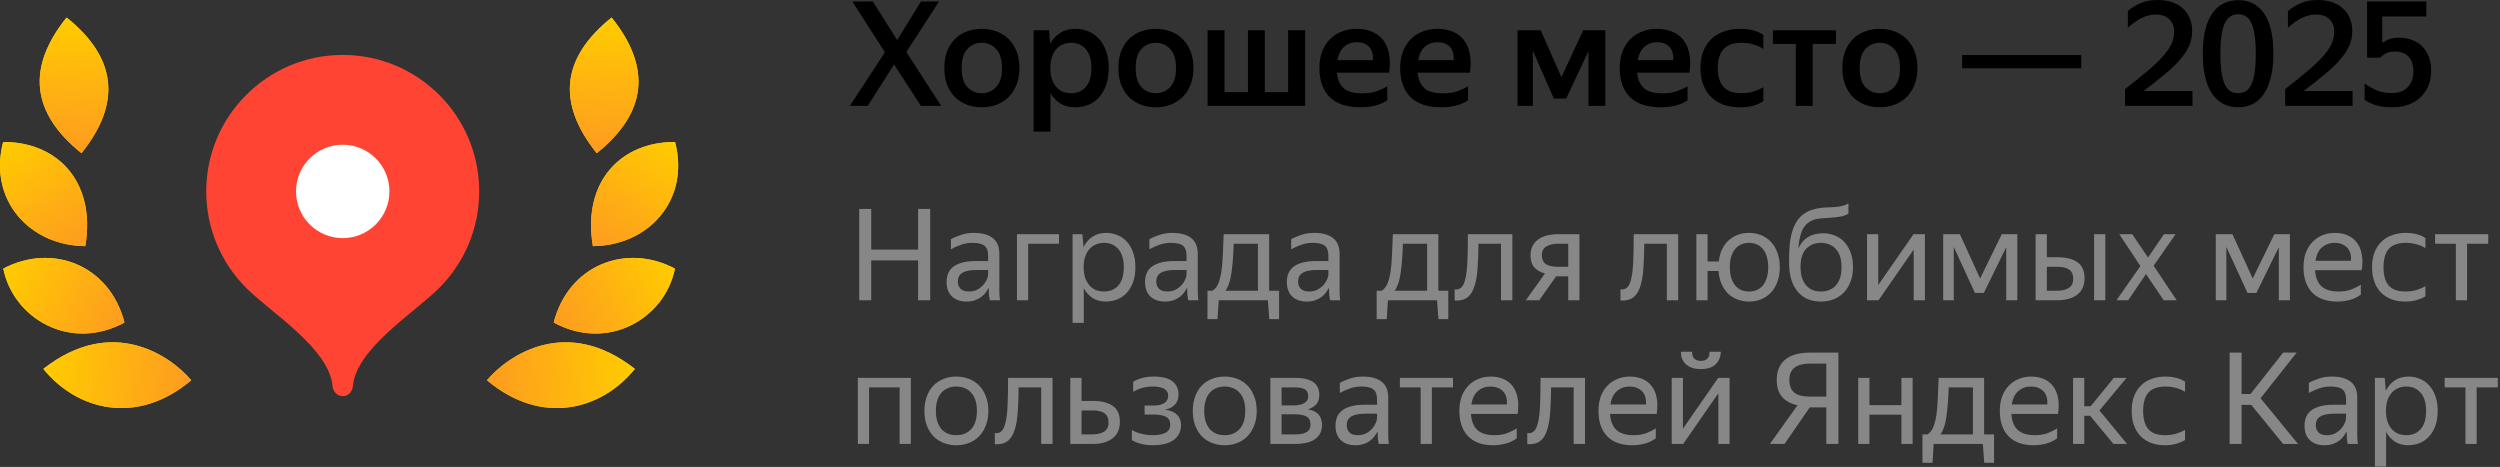
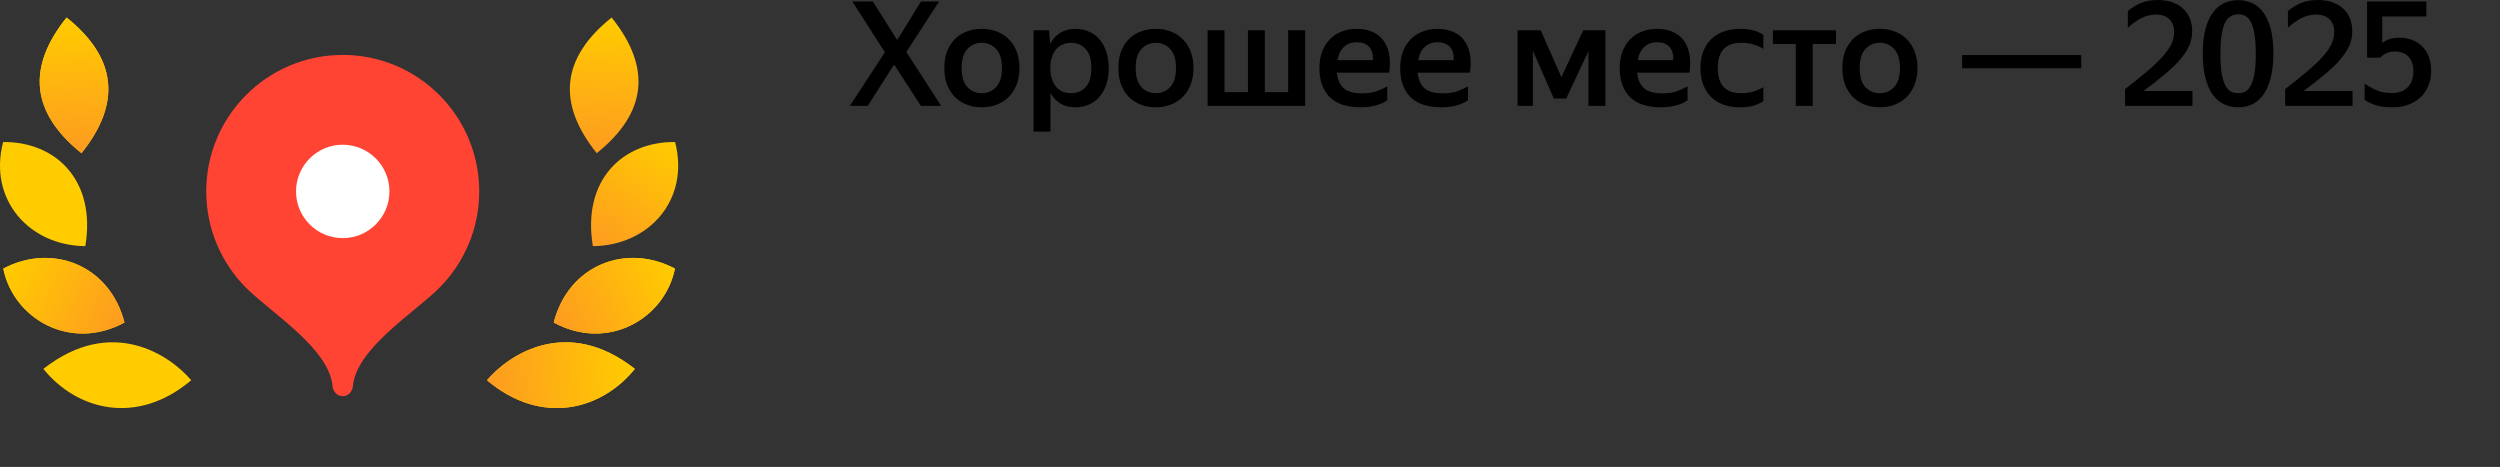
<svg xmlns="http://www.w3.org/2000/svg" width="348" height="65" viewBox="0 0 348 65" fill="none">
  <rect x="0" y="0" width="348" height="65" fill="#333333" stroke="none" />
  <path d="M26.617 52.932C23.753 49.524 15.61 43.838 6.034 51.35C10.663 57.062 19.008 59.349 26.617 52.932Z" fill="#FFCC00" />
-   <path d="M26.617 52.932C23.753 49.524 15.61 43.838 6.034 51.35C10.663 57.062 19.008 59.349 26.617 52.932Z" fill="url(#paint0_linear_132_146)" />
  <path d="M17.329 44.895C15.268 36.87 7.24 33.798 0.457 37.389C1.84 44.327 9.772 49 17.329 44.895Z" fill="#FFCC00" />
  <path d="M17.329 44.895C15.268 36.87 7.24 33.798 0.457 37.389C1.84 44.327 9.772 49 17.329 44.895Z" fill="url(#paint1_linear_132_146)" />
  <path d="M11.877 34.263C13.414 25.06 7.723 19.697 0.436 19.771C-1.67 27.834 4.127 34.209 11.877 34.263Z" fill="#FFCC00" />
-   <path d="M11.877 34.263C13.414 25.06 7.723 19.697 0.436 19.771C-1.67 27.834 4.127 34.209 11.877 34.263Z" fill="url(#paint2_linear_132_146)" />
  <path d="M11.339 21.325C16.945 14.34 16.256 8.044 9.271 2.438C3.664 9.422 4.354 15.718 11.339 21.325Z" fill="#FFCC00" />
  <path d="M11.339 21.325C16.945 14.34 16.256 8.044 9.271 2.438C3.664 9.422 4.354 15.718 11.339 21.325Z" fill="url(#paint3_linear_132_146)" />
  <path d="M67.788 52.932C70.653 49.524 78.796 43.838 88.372 51.35C83.743 57.062 75.398 59.349 67.788 52.932Z" fill="#FFCC00" />
  <path d="M67.788 52.932C70.653 49.524 78.796 43.838 88.372 51.35C83.743 57.062 75.398 59.349 67.788 52.932Z" fill="url(#paint4_linear_132_146)" />
  <path d="M77.077 44.895C79.138 36.87 87.166 33.798 93.949 37.389C92.566 44.327 84.634 49 77.077 44.895Z" fill="#FFCC00" />
  <path d="M77.077 44.895C79.138 36.87 87.166 33.798 93.949 37.389C92.566 44.327 84.634 49 77.077 44.895Z" fill="url(#paint5_linear_132_146)" />
-   <path d="M82.528 34.263C80.99 25.06 86.683 19.697 93.969 19.771C96.076 27.834 90.278 34.209 82.528 34.263Z" fill="#FFCC00" />
  <path d="M82.528 34.263C80.99 25.06 86.683 19.697 93.969 19.771C96.076 27.834 90.278 34.209 82.528 34.263Z" fill="url(#paint6_linear_132_146)" />
-   <path d="M83.067 21.325C77.46 14.34 78.15 8.044 85.135 2.438C90.74 9.422 90.052 15.718 83.067 21.325Z" fill="#FFCC00" />
  <path d="M83.067 21.325C77.46 14.34 78.15 8.044 85.135 2.438C90.74 9.422 90.052 15.718 83.067 21.325Z" fill="url(#paint7_linear_132_146)" />
  <path d="M47.708 7.646C37.218 7.646 28.708 16.155 28.708 26.645C28.708 31.885 30.838 36.635 34.268 40.075C37.708 43.515 45.808 48.495 46.288 53.725C46.358 54.505 46.928 55.145 47.708 55.145C48.488 55.145 49.058 54.505 49.128 53.725C49.608 48.495 57.698 43.525 61.138 40.085C64.578 36.635 66.708 31.885 66.708 26.645C66.708 16.155 58.198 7.646 47.708 7.646Z" fill="#FF4433" />
  <path d="M47.708 33.146C44.118 33.146 41.208 30.236 41.208 26.645C41.208 23.055 44.118 20.145 47.708 20.145C51.298 20.145 54.208 23.055 54.208 26.645C54.208 30.236 51.298 33.146 47.708 33.146Z" fill="white" />
  <path d="M124.458 8.978L120.79 14.734H118.297L123.182 7.276L118.642 0.203H121.499L124.884 5.573L128.208 0.203H130.721L126.161 7.235L131.005 14.734H128.187L124.458 8.978ZM136.659 14.937C135.916 14.937 135.227 14.815 134.592 14.572C133.957 14.329 133.403 13.977 132.93 13.518C132.471 13.045 132.106 12.471 131.836 11.795C131.579 11.12 131.451 10.343 131.451 9.464C131.451 8.586 131.579 7.809 131.836 7.134C132.106 6.458 132.471 5.891 132.93 5.431C133.403 4.958 133.957 4.607 134.592 4.378C135.227 4.134 135.916 4.013 136.659 4.013C137.403 4.013 138.092 4.134 138.727 4.378C139.362 4.607 139.916 4.958 140.388 5.431C140.861 5.891 141.233 6.458 141.503 7.134C141.773 7.809 141.908 8.586 141.908 9.464C141.908 10.343 141.773 11.12 141.503 11.795C141.233 12.471 140.861 13.045 140.388 13.518C139.916 13.977 139.362 14.329 138.727 14.572C138.092 14.815 137.403 14.937 136.659 14.937ZM136.659 12.971C137.47 12.971 138.139 12.687 138.666 12.119C139.206 11.552 139.476 10.667 139.476 9.464C139.476 8.275 139.206 7.397 138.666 6.83C138.139 6.249 137.47 5.958 136.659 5.958C135.862 5.958 135.193 6.249 134.653 6.83C134.126 7.397 133.863 8.275 133.863 9.464C133.863 10.667 134.126 11.552 134.653 12.119C135.193 12.687 135.862 12.971 136.659 12.971ZM149.672 14.937C148.875 14.937 148.186 14.761 147.605 14.41C147.037 14.045 146.578 13.558 146.226 12.95V18.321H143.875V4.215H146.024L146.186 6.08C146.537 5.445 147.003 4.945 147.584 4.58C148.165 4.202 148.875 4.013 149.712 4.013C150.334 4.013 150.922 4.128 151.475 4.357C152.043 4.574 152.536 4.911 152.955 5.371C153.374 5.817 153.705 6.384 153.948 7.073C154.205 7.749 154.333 8.546 154.333 9.464C154.333 10.397 154.205 11.207 153.948 11.896C153.705 12.572 153.367 13.139 152.935 13.599C152.516 14.045 152.023 14.383 151.455 14.612C150.888 14.828 150.293 14.937 149.672 14.937ZM149.104 12.971C149.942 12.971 150.618 12.687 151.131 12.119C151.658 11.539 151.921 10.653 151.921 9.464C151.921 8.289 151.658 7.411 151.131 6.83C150.618 6.249 149.949 5.958 149.125 5.958C148.706 5.958 148.321 6.033 147.969 6.181C147.618 6.316 147.307 6.533 147.037 6.83C146.78 7.127 146.578 7.499 146.429 7.944C146.28 8.377 146.206 8.883 146.206 9.464C146.206 10.059 146.28 10.579 146.429 11.025C146.578 11.457 146.78 11.822 147.037 12.119C147.294 12.403 147.598 12.619 147.949 12.768C148.314 12.903 148.699 12.971 149.104 12.971ZM160.884 14.937C160.141 14.937 159.452 14.815 158.817 14.572C158.182 14.329 157.628 13.977 157.155 13.518C156.696 13.045 156.331 12.471 156.061 11.795C155.804 11.12 155.676 10.343 155.676 9.464C155.676 8.586 155.804 7.809 156.061 7.134C156.331 6.458 156.696 5.891 157.155 5.431C157.628 4.958 158.182 4.607 158.817 4.378C159.452 4.134 160.141 4.013 160.884 4.013C161.628 4.013 162.317 4.134 162.952 4.378C163.587 4.607 164.141 4.958 164.613 5.431C165.086 5.891 165.458 6.458 165.728 7.134C165.998 7.809 166.133 8.586 166.133 9.464C166.133 10.343 165.998 11.12 165.728 11.795C165.458 12.471 165.086 13.045 164.613 13.518C164.141 13.977 163.587 14.329 162.952 14.572C162.317 14.815 161.628 14.937 160.884 14.937ZM160.884 12.971C161.695 12.971 162.364 12.687 162.891 12.119C163.431 11.552 163.701 10.667 163.701 9.464C163.701 8.275 163.431 7.397 162.891 6.83C162.364 6.249 161.695 5.958 160.884 5.958C160.087 5.958 159.418 6.249 158.878 6.83C158.351 7.397 158.088 8.275 158.088 9.464C158.088 10.667 158.351 11.552 158.878 12.119C159.418 12.687 160.087 12.971 160.884 12.971ZM181.679 14.734H168.1V4.215H170.451V12.829H173.714V4.215H176.065V12.829H179.308V4.215H181.679V14.734ZM193.106 13.964C192.957 14.058 192.775 14.166 192.558 14.288C192.342 14.396 192.085 14.497 191.788 14.592C191.491 14.687 191.146 14.768 190.755 14.835C190.363 14.903 189.917 14.937 189.417 14.937C187.485 14.937 186.039 14.457 185.08 13.498C184.134 12.538 183.661 11.194 183.661 9.464C183.661 8.613 183.79 7.85 184.046 7.174C184.303 6.499 184.661 5.931 185.121 5.472C185.58 4.999 186.127 4.641 186.762 4.398C187.397 4.141 188.093 4.013 188.85 4.013C189.633 4.013 190.336 4.141 190.957 4.398C191.592 4.654 192.113 5.04 192.518 5.553C192.923 6.066 193.2 6.702 193.349 7.458C193.511 8.215 193.518 9.1 193.369 10.113H186.093C186.188 11.072 186.505 11.795 187.046 12.282C187.586 12.755 188.431 12.991 189.579 12.991C190.417 12.991 191.113 12.89 191.667 12.687C192.234 12.471 192.714 12.248 193.106 12.018V13.964ZM188.85 5.877C188.161 5.877 187.58 6.087 187.107 6.506C186.634 6.924 186.323 7.546 186.174 8.37H191.119C191.146 7.519 190.957 6.891 190.552 6.485C190.147 6.08 189.579 5.877 188.85 5.877ZM204.347 13.964C204.199 14.058 204.016 14.166 203.8 14.288C203.584 14.396 203.327 14.497 203.03 14.592C202.733 14.687 202.388 14.768 201.996 14.835C201.604 14.903 201.159 14.937 200.659 14.937C198.727 14.937 197.281 14.457 196.322 13.498C195.376 12.538 194.903 11.194 194.903 9.464C194.903 8.613 195.031 7.85 195.288 7.174C195.545 6.499 195.903 5.931 196.362 5.472C196.822 4.999 197.369 4.641 198.004 4.398C198.639 4.141 199.335 4.013 200.091 4.013C200.875 4.013 201.577 4.141 202.199 4.398C202.834 4.654 203.354 5.04 203.76 5.553C204.165 6.066 204.442 6.702 204.59 7.458C204.753 8.215 204.759 9.1 204.611 10.113H197.335C197.43 11.072 197.747 11.795 198.288 12.282C198.828 12.755 199.672 12.991 200.821 12.991C201.659 12.991 202.354 12.89 202.908 12.687C203.476 12.471 203.955 12.248 204.347 12.018V13.964ZM200.091 5.877C199.402 5.877 198.821 6.087 198.348 6.506C197.875 6.924 197.565 7.546 197.416 8.37H202.361C202.388 7.519 202.199 6.891 201.794 6.485C201.388 6.08 200.821 5.877 200.091 5.877ZM221.116 7.114L218.015 13.72H216.293L213.374 7.053V14.734H211.246V4.215H214.469L217.347 10.741L220.387 4.215H223.467V14.734H221.116V7.114ZM234.906 13.964C234.757 14.058 234.575 14.166 234.358 14.288C234.142 14.396 233.885 14.497 233.588 14.592C233.291 14.687 232.946 14.768 232.555 14.835C232.163 14.903 231.717 14.937 231.217 14.937C229.285 14.937 227.839 14.457 226.88 13.498C225.934 12.538 225.461 11.194 225.461 9.464C225.461 8.613 225.59 7.85 225.846 7.174C226.103 6.499 226.461 5.931 226.921 5.472C227.38 4.999 227.927 4.641 228.562 4.398C229.197 4.141 229.893 4.013 230.65 4.013C231.433 4.013 232.136 4.141 232.757 4.398C233.392 4.654 233.913 5.04 234.318 5.553C234.723 6.066 235 6.702 235.149 7.458C235.311 8.215 235.318 9.1 235.169 10.113H227.893C227.988 11.072 228.305 11.795 228.846 12.282C229.386 12.755 230.231 12.991 231.379 12.991C232.217 12.991 232.913 12.89 233.467 12.687C234.034 12.471 234.514 12.248 234.906 12.018V13.964ZM230.65 5.877C229.961 5.877 229.38 6.087 228.907 6.506C228.434 6.924 228.123 7.546 227.974 8.37H232.919C232.946 7.519 232.757 6.891 232.352 6.485C231.947 6.08 231.379 5.877 230.65 5.877ZM242.195 14.937C241.344 14.937 240.581 14.815 239.905 14.572C239.23 14.315 238.655 13.957 238.182 13.498C237.71 13.025 237.345 12.45 237.088 11.775C236.831 11.099 236.703 10.329 236.703 9.464C236.703 8.613 236.831 7.85 237.088 7.174C237.345 6.499 237.71 5.931 238.182 5.472C238.655 4.999 239.236 4.641 239.925 4.398C240.614 4.141 241.385 4.013 242.236 4.013C242.965 4.013 243.6 4.094 244.141 4.256C244.695 4.418 245.134 4.621 245.458 4.864V6.81C245.039 6.539 244.58 6.33 244.08 6.181C243.594 6.033 243.026 5.958 242.378 5.958C240.202 5.958 239.115 7.127 239.115 9.464C239.115 11.802 240.182 12.971 242.317 12.971C243.006 12.971 243.594 12.896 244.08 12.748C244.58 12.586 245.039 12.383 245.458 12.14V14.085C245.107 14.315 244.668 14.518 244.141 14.693C243.614 14.855 242.965 14.937 242.195 14.937ZM252.325 6.12V14.734H249.974V6.12H246.792V4.215H255.568V6.12H252.325ZM261.664 14.937C260.92 14.937 260.231 14.815 259.596 14.572C258.961 14.329 258.407 13.977 257.935 13.518C257.475 13.045 257.11 12.471 256.84 11.795C256.583 11.12 256.455 10.343 256.455 9.464C256.455 8.586 256.583 7.809 256.84 7.134C257.11 6.458 257.475 5.891 257.935 5.431C258.407 4.958 258.961 4.607 259.596 4.378C260.231 4.134 260.92 4.013 261.664 4.013C262.407 4.013 263.096 4.134 263.731 4.378C264.366 4.607 264.92 4.958 265.393 5.431C265.866 5.891 266.237 6.458 266.507 7.134C266.778 7.809 266.913 8.586 266.913 9.464C266.913 10.343 266.778 11.12 266.507 11.795C266.237 12.471 265.866 13.045 265.393 13.518C264.92 13.977 264.366 14.329 263.731 14.572C263.096 14.815 262.407 14.937 261.664 14.937ZM261.664 12.971C262.474 12.971 263.143 12.687 263.67 12.119C264.21 11.552 264.481 10.667 264.481 9.464C264.481 8.275 264.21 7.397 263.67 6.83C263.143 6.249 262.474 5.958 261.664 5.958C260.866 5.958 260.198 6.249 259.657 6.83C259.13 7.397 258.867 8.275 258.867 9.464C258.867 10.667 259.13 11.552 259.657 12.119C260.198 12.687 260.866 12.971 261.664 12.971ZM273.13 7.661H289.708V9.505H273.13V7.661ZM305.192 14.734H295.808V12.403C297.024 11.457 298.065 10.62 298.93 9.89C299.794 9.161 300.497 8.492 301.037 7.884C301.591 7.262 301.997 6.681 302.253 6.141C302.51 5.587 302.638 5.013 302.638 4.418C302.638 3.688 302.415 3.107 301.97 2.675C301.537 2.243 300.916 2.027 300.105 2.027C299.375 2.027 298.68 2.202 298.018 2.554C297.369 2.891 296.761 3.33 296.194 3.871V1.54C296.734 1.081 297.335 0.709 297.997 0.426C298.659 0.142 299.45 0 300.368 0C301.098 0 301.76 0.101 302.355 0.304C302.949 0.507 303.449 0.797 303.854 1.175C304.273 1.54 304.591 1.993 304.807 2.533C305.037 3.06 305.151 3.655 305.151 4.317C305.151 5.046 305.01 5.735 304.726 6.384C304.442 7.019 304.016 7.661 303.449 8.309C302.895 8.958 302.192 9.633 301.341 10.336C300.504 11.039 299.517 11.815 298.382 12.667H305.192V14.734ZM311.572 14.937C310.856 14.937 310.194 14.795 309.586 14.511C308.978 14.227 308.451 13.781 308.005 13.173C307.573 12.565 307.235 11.788 306.992 10.843C306.749 9.897 306.627 8.769 306.627 7.458C306.627 6.147 306.749 5.026 306.992 4.094C307.235 3.148 307.573 2.378 308.005 1.783C308.451 1.175 308.978 0.73 309.586 0.446C310.194 0.162 310.856 0.02 311.572 0.02C312.288 0.02 312.943 0.162 313.538 0.446C314.132 0.73 314.646 1.169 315.078 1.763C315.51 2.358 315.848 3.121 316.091 4.053C316.335 4.986 316.456 6.107 316.456 7.418C316.456 8.728 316.335 9.856 316.091 10.802C315.848 11.748 315.51 12.531 315.078 13.153C314.646 13.761 314.132 14.214 313.538 14.511C312.943 14.795 312.288 14.937 311.572 14.937ZM311.552 12.971C311.957 12.971 312.308 12.883 312.606 12.707C312.916 12.518 313.173 12.207 313.376 11.775C313.578 11.342 313.734 10.782 313.842 10.093C313.95 9.39 314.004 8.519 314.004 7.478C314.004 6.452 313.95 5.594 313.842 4.904C313.747 4.202 313.599 3.635 313.396 3.202C313.193 2.77 312.937 2.459 312.626 2.27C312.329 2.081 311.977 1.986 311.572 1.986C311.167 1.986 310.809 2.081 310.498 2.27C310.187 2.459 309.924 2.77 309.707 3.202C309.505 3.635 309.349 4.202 309.241 4.904C309.133 5.594 309.079 6.452 309.079 7.478C309.079 8.519 309.133 9.39 309.241 10.093C309.349 10.782 309.505 11.342 309.707 11.775C309.91 12.207 310.167 12.518 310.478 12.707C310.788 12.883 311.146 12.971 311.552 12.971ZM327.477 14.734H318.094V12.403C319.31 11.457 320.35 10.62 321.215 9.89C322.08 9.161 322.782 8.492 323.323 7.884C323.877 7.262 324.282 6.681 324.539 6.141C324.795 5.587 324.924 5.013 324.924 4.418C324.924 3.688 324.701 3.107 324.255 2.675C323.823 2.243 323.201 2.027 322.39 2.027C321.661 2.027 320.965 2.202 320.303 2.554C319.654 2.891 319.046 3.33 318.479 3.871V1.54C319.019 1.081 319.621 0.709 320.283 0.426C320.945 0.142 321.735 0 322.654 0C323.383 0 324.046 0.101 324.64 0.304C325.235 0.507 325.734 0.797 326.14 1.175C326.559 1.54 326.876 1.993 327.092 2.533C327.322 3.06 327.437 3.655 327.437 4.317C327.437 5.046 327.295 5.735 327.011 6.384C326.727 7.019 326.302 7.661 325.734 8.309C325.18 8.958 324.478 9.633 323.627 10.336C322.789 11.039 321.803 11.815 320.668 12.667H327.477V14.734ZM338.417 9.87C338.417 10.627 338.289 11.316 338.032 11.937C337.776 12.559 337.411 13.092 336.938 13.538C336.465 13.984 335.898 14.329 335.236 14.572C334.587 14.815 333.857 14.937 333.047 14.937C332.142 14.937 331.371 14.842 330.736 14.653C330.115 14.45 329.588 14.2 329.156 13.903V11.633C329.615 11.957 330.149 12.261 330.757 12.545C331.365 12.815 332.094 12.95 332.945 12.95C333.918 12.95 334.661 12.673 335.175 12.119C335.688 11.552 335.945 10.829 335.945 9.951C335.945 9.046 335.715 8.357 335.256 7.884C334.81 7.411 334.182 7.174 333.371 7.174C332.844 7.174 332.412 7.269 332.074 7.458C331.75 7.634 331.5 7.823 331.324 8.026H329.5V0.203H337.749V2.29H331.608V5.979C331.851 5.79 332.155 5.621 332.52 5.472C332.898 5.323 333.371 5.249 333.938 5.249C334.601 5.249 335.202 5.35 335.742 5.553C336.296 5.756 336.769 6.053 337.161 6.445C337.566 6.837 337.877 7.323 338.093 7.904C338.309 8.471 338.417 9.127 338.417 9.87Z" fill="black" />
-   <path d="M127.8 36.251H121.274V41.8H119.607V29.086H121.274V34.742H127.8V29.086H129.485V41.8H127.8V36.251ZM137.618 40.044C137.512 40.258 137.376 40.483 137.21 40.718C137.045 40.944 136.838 41.151 136.59 41.34C136.341 41.529 136.046 41.682 135.703 41.8C135.372 41.919 134.982 41.977 134.532 41.977C133.705 41.977 133.037 41.748 132.529 41.286C132.02 40.813 131.766 40.139 131.766 39.264C131.766 38.26 132.115 37.52 132.812 37.048C133.522 36.575 134.527 36.339 135.827 36.339H137.547V35.577C137.547 34.938 137.382 34.483 137.051 34.211C136.72 33.938 136.152 33.803 135.348 33.803C134.781 33.803 134.243 33.898 133.734 34.087C133.226 34.264 132.771 34.471 132.369 34.708V33.306C132.7 33.105 133.143 32.91 133.699 32.721C134.266 32.52 134.887 32.419 135.561 32.419C136.72 32.419 137.6 32.663 138.203 33.147C138.806 33.62 139.108 34.358 139.108 35.364V40.31C139.108 40.417 139.108 40.541 139.108 40.684C139.119 40.813 139.125 40.95 139.125 41.092C139.137 41.233 139.149 41.37 139.161 41.499C139.173 41.617 139.184 41.718 139.196 41.8H137.778C137.742 41.636 137.707 41.404 137.671 41.108C137.648 40.801 137.636 40.535 137.636 40.31L137.618 40.044ZM134.869 40.577C135.354 40.577 135.768 40.477 136.111 40.276C136.454 40.075 136.731 39.844 136.944 39.584C137.157 39.312 137.311 39.051 137.405 38.803C137.5 38.544 137.547 38.361 137.547 38.254V37.581H135.987C135.053 37.581 134.373 37.717 133.947 37.987C133.533 38.248 133.327 38.645 133.327 39.176C133.327 39.59 133.451 39.926 133.699 40.187C133.947 40.447 134.337 40.577 134.869 40.577ZM141.561 32.596H147.413V33.926H143.122V41.8H141.561V32.596ZM153.931 41.977C153.221 41.977 152.607 41.812 152.087 41.481C151.578 41.151 151.17 40.696 150.863 40.115V44.94H149.302V32.596H150.668L150.827 34.389C151.135 33.785 151.549 33.306 152.069 32.952C152.589 32.596 153.233 32.419 154.002 32.419C154.534 32.419 155.042 32.52 155.527 32.721C156.023 32.91 156.455 33.206 156.821 33.608C157.2 33.998 157.495 34.495 157.708 35.097C157.933 35.688 158.045 36.386 158.045 37.19C158.045 38.005 157.933 38.715 157.708 39.318C157.483 39.91 157.182 40.406 156.804 40.807C156.425 41.197 155.988 41.493 155.491 41.694C154.995 41.883 154.475 41.977 153.931 41.977ZM153.7 40.577C154.516 40.577 155.172 40.3 155.669 39.743C156.177 39.176 156.431 38.325 156.431 37.19C156.431 36.078 156.177 35.239 155.669 34.672C155.172 34.093 154.516 33.803 153.7 33.803C153.298 33.803 152.92 33.873 152.565 34.016C152.222 34.157 151.921 34.37 151.661 34.654C151.413 34.925 151.212 35.275 151.058 35.7C150.916 36.126 150.845 36.623 150.845 37.19C150.845 37.758 150.916 38.254 151.058 38.679C151.212 39.105 151.413 39.459 151.661 39.743C151.921 40.028 152.222 40.24 152.565 40.382C152.92 40.511 153.298 40.577 153.7 40.577ZM165.24 40.044C165.133 40.258 164.997 40.483 164.832 40.718C164.666 40.944 164.46 41.151 164.211 41.34C163.963 41.529 163.667 41.682 163.325 41.8C162.994 41.919 162.603 41.977 162.154 41.977C161.327 41.977 160.659 41.748 160.15 41.286C159.642 40.813 159.388 40.139 159.388 39.264C159.388 38.26 159.737 37.52 160.434 37.048C161.143 36.575 162.148 36.339 163.449 36.339H165.169V35.577C165.169 34.938 165.003 34.483 164.672 34.211C164.341 33.938 163.774 33.803 162.97 33.803C162.402 33.803 161.865 33.898 161.356 34.087C160.848 34.264 160.393 34.471 159.991 34.708V33.306C160.322 33.105 160.765 32.91 161.321 32.721C161.888 32.52 162.509 32.419 163.183 32.419C164.341 32.419 165.222 32.663 165.825 33.147C166.428 33.62 166.729 34.358 166.729 35.364V40.31C166.729 40.417 166.729 40.541 166.729 40.684C166.741 40.813 166.747 40.95 166.747 41.092C166.759 41.233 166.771 41.37 166.783 41.499C166.794 41.617 166.806 41.718 166.818 41.8H165.399C165.364 41.636 165.328 41.404 165.293 41.108C165.269 40.801 165.258 40.535 165.258 40.31L165.24 40.044ZM162.491 40.577C162.976 40.577 163.39 40.477 163.732 40.276C164.075 40.075 164.353 39.844 164.566 39.584C164.779 39.312 164.932 39.051 165.027 38.803C165.122 38.544 165.169 38.361 165.169 38.254V37.581H163.608C162.674 37.581 161.995 37.717 161.569 37.987C161.155 38.248 160.948 38.645 160.948 39.176C160.948 39.59 161.072 39.926 161.321 40.187C161.569 40.447 161.959 40.577 162.491 40.577ZM168.773 40.471C169.104 40.27 169.364 39.956 169.553 39.531C169.743 39.105 169.89 38.568 169.997 37.916C170.103 37.267 170.174 36.498 170.21 35.611C170.257 34.724 170.298 33.721 170.334 32.596H176.664V40.471H178.048V44.425H176.682L176.487 41.8H169.642L169.482 44.425H168.082V40.471H168.773ZM175.104 40.471V33.926H171.735C171.676 35.664 171.563 37.059 171.398 38.112C171.244 39.153 170.972 39.938 170.582 40.471H175.104ZM184.982 40.044C184.876 40.258 184.74 40.483 184.574 40.718C184.409 40.944 184.202 41.151 183.953 41.34C183.705 41.529 183.41 41.682 183.067 41.8C182.736 41.919 182.346 41.977 181.896 41.977C181.069 41.977 180.401 41.748 179.893 41.286C179.384 40.813 179.13 40.139 179.13 39.264C179.13 38.26 179.479 37.52 180.176 37.048C180.886 36.575 181.89 36.339 183.191 36.339H184.911V35.577C184.911 34.938 184.746 34.483 184.415 34.211C184.083 33.938 183.516 33.803 182.712 33.803C182.145 33.803 181.607 33.898 181.098 34.087C180.59 34.264 180.135 34.471 179.733 34.708V33.306C180.064 33.105 180.507 32.91 181.063 32.721C181.63 32.52 182.251 32.419 182.925 32.419C184.083 32.419 184.964 32.663 185.567 33.147C186.17 33.62 186.472 34.358 186.472 35.364V40.31C186.472 40.417 186.472 40.541 186.472 40.684C186.483 40.813 186.489 40.95 186.489 41.092C186.501 41.233 186.513 41.37 186.525 41.499C186.537 41.617 186.548 41.718 186.56 41.8H185.142C185.106 41.636 185.071 41.404 185.035 41.108C185.012 40.801 185 40.535 185 40.31L184.982 40.044ZM182.233 40.577C182.718 40.577 183.132 40.477 183.475 40.276C183.817 40.075 184.095 39.844 184.308 39.584C184.521 39.312 184.675 39.051 184.769 38.803C184.864 38.544 184.911 38.361 184.911 38.254V37.581H183.351C182.417 37.581 181.737 37.717 181.311 37.987C180.897 38.248 180.691 38.645 180.691 39.176C180.691 39.59 180.815 39.926 181.063 40.187C181.311 40.447 181.701 40.577 182.233 40.577ZM192.325 40.471C192.656 40.27 192.916 39.956 193.106 39.531C193.295 39.105 193.442 38.568 193.549 37.916C193.655 37.267 193.726 36.498 193.762 35.611C193.809 34.724 193.85 33.721 193.886 32.596H200.217V40.471H201.6V44.425H200.234L200.039 41.8H193.194L193.035 44.425H191.634V40.471H192.325ZM198.656 40.471V33.926H195.287C195.228 35.664 195.115 37.059 194.95 38.112C194.796 39.153 194.524 39.938 194.134 40.471H198.656ZM203.939 38.946C204.105 38.343 204.211 37.526 204.258 36.498C204.306 35.469 204.329 34.169 204.329 32.596H210.518V41.8H208.94V33.926H205.801C205.789 35.191 205.748 36.316 205.677 37.297C205.618 38.278 205.482 39.105 205.269 39.779C205.068 40.453 204.767 40.968 204.365 41.322C203.975 41.664 203.448 41.837 202.786 41.837C202.739 41.837 202.692 41.837 202.645 41.837C202.597 41.837 202.544 41.831 202.485 41.819V40.276C202.544 40.288 202.621 40.294 202.715 40.294C203.318 40.294 203.726 39.844 203.939 38.946ZM213.049 35.577C213.049 35.056 213.143 34.612 213.333 34.246C213.522 33.867 213.788 33.56 214.131 33.325C214.473 33.075 214.881 32.892 215.354 32.775C215.827 32.657 216.341 32.596 216.897 32.596H219.858V41.8H218.298V38.467H216.613L214.255 41.8H212.393L215.053 38.077C214.414 37.888 213.918 37.597 213.563 37.208C213.22 36.818 213.049 36.273 213.049 35.577ZM218.298 37.136V33.926H216.897C216.235 33.926 215.691 34.051 215.266 34.3C214.84 34.547 214.627 34.95 214.627 35.505C214.627 36.084 214.816 36.505 215.195 36.764C215.573 37.013 216.111 37.136 216.808 37.136H218.298ZM227.024 38.946C227.189 38.343 227.295 37.526 227.343 36.498C227.39 35.469 227.414 34.169 227.414 32.596H233.603V41.8H232.024V33.926H228.886C228.874 35.191 228.832 36.316 228.761 37.297C228.702 38.278 228.566 39.105 228.354 39.779C228.153 40.453 227.851 40.968 227.449 41.322C227.059 41.664 226.533 41.837 225.871 41.837C225.824 41.837 225.776 41.837 225.729 41.837C225.682 41.837 225.629 41.831 225.569 41.819V40.276C225.629 40.288 225.705 40.294 225.8 40.294C226.403 40.294 226.811 39.844 227.024 38.946ZM247.749 37.19C247.749 37.959 247.636 38.639 247.412 39.23C247.199 39.821 246.897 40.322 246.507 40.736C246.129 41.139 245.68 41.446 245.16 41.658C244.639 41.871 244.072 41.977 243.457 41.977C242.89 41.977 242.358 41.883 241.861 41.694C241.365 41.505 240.927 41.233 240.549 40.879C240.182 40.511 239.881 40.062 239.645 39.531C239.408 38.998 239.266 38.395 239.219 37.721H237.694V41.8H236.133V32.596H237.694V36.392H239.254C239.325 35.754 239.479 35.191 239.715 34.708C239.952 34.211 240.253 33.797 240.62 33.465C240.998 33.123 241.424 32.862 241.897 32.685C242.381 32.508 242.902 32.419 243.457 32.419C244.072 32.419 244.639 32.526 245.16 32.739C245.68 32.952 246.129 33.26 246.507 33.66C246.897 34.062 247.199 34.566 247.412 35.169C247.636 35.76 247.749 36.434 247.749 37.19ZM243.457 40.577C243.847 40.577 244.202 40.511 244.521 40.382C244.852 40.24 245.136 40.033 245.372 39.761C245.609 39.477 245.792 39.123 245.922 38.697C246.064 38.272 246.135 37.77 246.135 37.19C246.135 36.611 246.064 36.108 245.922 35.682C245.792 35.257 245.609 34.908 245.372 34.636C245.136 34.352 244.852 34.145 244.521 34.016C244.202 33.873 243.847 33.803 243.457 33.803C243.079 33.803 242.724 33.873 242.393 34.016C242.074 34.145 241.796 34.352 241.56 34.636C241.323 34.908 241.134 35.257 240.992 35.682C240.862 36.108 240.797 36.611 240.797 37.19C240.797 37.77 240.862 38.272 240.992 38.697C241.134 39.123 241.323 39.477 241.56 39.761C241.796 40.033 242.074 40.24 242.393 40.382C242.724 40.511 243.079 40.577 243.457 40.577ZM257.94 37.19C257.94 37.959 257.822 38.639 257.586 39.23C257.361 39.821 257.048 40.322 256.646 40.736C256.256 41.139 255.789 41.446 255.245 41.658C254.701 41.871 254.11 41.977 253.472 41.977C252.821 41.977 252.224 41.871 251.681 41.658C251.137 41.434 250.67 41.097 250.28 40.648C249.889 40.199 249.582 39.632 249.357 38.946C249.145 38.26 249.038 37.45 249.038 36.517C249.038 35.748 249.062 35.014 249.109 34.318C249.156 33.62 249.263 32.975 249.428 32.385C249.594 31.782 249.83 31.244 250.138 30.77C250.457 30.285 250.883 29.884 251.415 29.564C251.71 29.387 252.017 29.257 252.337 29.174C252.656 29.08 252.975 29.009 253.294 28.962C253.625 28.914 253.956 28.885 254.287 28.873C254.618 28.861 254.943 28.849 255.263 28.837C255.736 28.802 256.132 28.743 256.451 28.66C256.77 28.577 257.054 28.465 257.302 28.323V29.741C257.042 29.907 256.764 30.026 256.469 30.096C256.185 30.155 255.836 30.209 255.422 30.256C254.748 30.316 254.128 30.363 253.56 30.398C253.005 30.422 252.496 30.552 252.035 30.788C251.444 31.119 251.024 31.616 250.776 32.278C250.54 32.928 250.392 33.703 250.333 34.6C250.948 33.182 252.106 32.472 253.809 32.472C254.388 32.472 254.926 32.58 255.422 32.792C255.931 32.993 256.368 33.294 256.735 33.697C257.113 34.099 257.408 34.594 257.621 35.187C257.834 35.766 257.94 36.434 257.94 37.19ZM253.472 40.577C253.885 40.577 254.264 40.511 254.607 40.382C254.961 40.24 255.269 40.033 255.529 39.761C255.789 39.477 255.99 39.123 256.132 38.697C256.273 38.272 256.344 37.77 256.344 37.19C256.344 36.611 256.273 36.108 256.132 35.682C255.99 35.257 255.789 34.908 255.529 34.636C255.269 34.352 254.961 34.145 254.607 34.016C254.264 33.873 253.885 33.803 253.472 33.803C252.656 33.803 251.976 34.075 251.432 34.618C250.9 35.163 250.634 36.002 250.634 37.136C250.634 37.727 250.705 38.242 250.847 38.679C250.989 39.105 251.184 39.459 251.432 39.743C251.692 40.028 251.994 40.24 252.337 40.382C252.679 40.511 253.058 40.577 253.472 40.577ZM261.454 39.672L266.366 32.596H267.944V41.8H266.384V34.742L261.489 41.8H259.893V32.596H261.454V39.672ZM279.27 34.406L276.149 40.773H274.907L271.964 34.37V41.8H270.492V32.596H272.815L275.634 38.769L278.649 32.596H280.812V41.8H279.27V34.406ZM290.168 38.733C290.168 39.264 290.074 39.725 289.885 40.115C289.695 40.507 289.429 40.825 289.087 41.074C288.744 41.322 288.336 41.505 287.863 41.623C287.39 41.742 286.876 41.8 286.32 41.8H283.359V32.596H284.919V35.806H286.427C287.597 35.806 288.513 36.038 289.175 36.498C289.837 36.959 290.168 37.705 290.168 38.733ZM293.059 41.8H291.498V32.596H293.059V41.8ZM284.919 37.136V40.471H286.32C286.994 40.471 287.538 40.346 287.952 40.099C288.377 39.839 288.59 39.413 288.59 38.822C288.59 38.218 288.401 37.786 288.023 37.526C287.644 37.267 287.112 37.136 286.427 37.136H284.919ZM298.723 38.148L296.24 41.8H294.609L297.943 37.031L294.999 32.596H296.808L299.007 35.843L301.223 32.596H302.837L299.787 36.995L302.997 41.8H301.188L298.723 38.148ZM317.213 34.406L314.092 40.773H312.85L309.907 34.37V41.8H308.435V32.596H310.758L313.577 38.769L316.592 32.596H318.756V41.8H317.213V34.406ZM328.626 41.02C328.496 41.114 328.336 41.215 328.147 41.322C327.958 41.428 327.727 41.535 327.455 41.641C327.183 41.736 326.876 41.812 326.533 41.871C326.19 41.943 325.806 41.977 325.381 41.977C323.832 41.977 322.656 41.559 321.852 40.718C321.048 39.88 320.646 38.703 320.646 37.19C320.646 36.446 320.752 35.778 320.965 35.187C321.19 34.594 321.497 34.099 321.887 33.697C322.277 33.282 322.738 32.969 323.27 32.757C323.802 32.532 324.382 32.419 325.008 32.419C325.67 32.419 326.261 32.532 326.781 32.757C327.302 32.981 327.727 33.312 328.058 33.749C328.401 34.188 328.632 34.73 328.75 35.382C328.88 36.02 328.88 36.764 328.75 37.615H322.259C322.319 38.608 322.614 39.353 323.146 39.849C323.678 40.334 324.47 40.577 325.522 40.577C326.232 40.577 326.841 40.477 327.349 40.276C327.857 40.075 328.283 39.855 328.626 39.62V41.02ZM324.973 33.803C324.299 33.803 323.72 34.01 323.235 34.423C322.75 34.837 322.443 35.464 322.313 36.303H327.26C327.308 35.453 327.112 34.825 326.675 34.423C326.238 34.01 325.67 33.803 324.973 33.803ZM334.816 41.977C334.107 41.977 333.463 41.871 332.883 41.658C332.316 41.434 331.831 41.12 331.429 40.718C331.027 40.306 330.72 39.803 330.507 39.212C330.294 38.62 330.188 37.947 330.188 37.19C330.188 36.446 330.294 35.778 330.507 35.187C330.732 34.594 331.045 34.099 331.447 33.697C331.849 33.282 332.339 32.969 332.919 32.757C333.498 32.532 334.154 32.419 334.887 32.419C335.455 32.419 335.975 32.484 336.448 32.614C336.921 32.733 337.311 32.91 337.618 33.147V34.547C337.24 34.3 336.814 34.117 336.341 33.998C335.88 33.867 335.401 33.803 334.905 33.803C333.829 33.803 333.037 34.081 332.529 34.636C332.032 35.191 331.784 36.044 331.784 37.19C331.784 38.337 332.026 39.188 332.511 39.743C332.996 40.3 333.764 40.577 334.816 40.577C335.372 40.577 335.88 40.511 336.341 40.382C336.814 40.24 337.24 40.062 337.618 39.849V41.251C337.287 41.452 336.885 41.623 336.412 41.766C335.951 41.907 335.419 41.977 334.816 41.977ZM343.417 33.926V41.8H341.856V33.926H338.966V32.596H346.361V33.926H343.417ZM119.412 52.596H126.789V61.8H125.229V53.926H120.973V61.8H119.412V52.596ZM133.112 61.977C132.486 61.977 131.9 61.871 131.357 61.658C130.813 61.446 130.34 61.139 129.938 60.736C129.548 60.322 129.24 59.821 129.016 59.23C128.791 58.639 128.679 57.959 128.679 57.19C128.679 56.434 128.791 55.76 129.016 55.169C129.24 54.566 129.548 54.062 129.938 53.66C130.34 53.26 130.813 52.952 131.357 52.739C131.9 52.526 132.486 52.419 133.112 52.419C133.751 52.419 134.342 52.526 134.886 52.739C135.429 52.952 135.896 53.26 136.287 53.66C136.688 54.062 137.002 54.566 137.226 55.169C137.463 55.76 137.581 56.434 137.581 57.19C137.581 57.959 137.463 58.639 137.226 59.23C137.002 59.821 136.688 60.322 136.287 60.736C135.896 61.139 135.429 61.446 134.886 61.658C134.342 61.871 133.751 61.977 133.112 61.977ZM133.112 60.577C133.526 60.577 133.904 60.511 134.247 60.382C134.602 60.24 134.909 60.033 135.169 59.761C135.429 59.477 135.63 59.123 135.772 58.697C135.914 58.272 135.985 57.77 135.985 57.19C135.985 56.611 135.914 56.108 135.772 55.682C135.63 55.257 135.429 54.908 135.169 54.636C134.909 54.352 134.602 54.145 134.247 54.016C133.904 53.873 133.526 53.803 133.112 53.803C132.698 53.803 132.32 53.873 131.977 54.016C131.634 54.145 131.333 54.352 131.073 54.636C130.825 54.908 130.63 55.257 130.488 55.682C130.346 56.108 130.275 56.611 130.275 57.19C130.275 57.77 130.346 58.272 130.488 58.697C130.63 59.123 130.825 59.477 131.073 59.761C131.333 60.033 131.634 60.24 131.977 60.382C132.32 60.511 132.698 60.577 133.112 60.577ZM139.933 58.946C140.098 58.343 140.205 57.526 140.252 56.498C140.299 55.469 140.323 54.169 140.323 52.596H146.512V61.8H144.934V53.926H141.795C141.783 55.191 141.742 56.316 141.671 57.297C141.612 58.278 141.476 59.105 141.263 59.779C141.062 60.453 140.76 60.968 140.358 61.322C139.968 61.664 139.442 61.837 138.78 61.837C138.733 61.837 138.686 61.837 138.638 61.837C138.591 61.837 138.538 61.831 138.479 61.819V60.276C138.538 60.288 138.615 60.294 138.709 60.294C139.312 60.294 139.72 59.844 139.933 58.946ZM155.888 58.733C155.888 59.264 155.793 59.725 155.604 60.115C155.415 60.507 155.149 60.825 154.806 61.074C154.463 61.322 154.055 61.505 153.582 61.623C153.109 61.742 152.595 61.8 152.04 61.8H148.989V52.596H150.55V55.806H152.146C153.316 55.806 154.233 56.038 154.895 56.498C155.557 56.959 155.888 57.705 155.888 58.733ZM150.55 57.136V60.471H152.04C152.713 60.471 153.257 60.346 153.671 60.099C154.097 59.839 154.309 59.413 154.309 58.822C154.309 58.218 154.12 57.786 153.742 57.526C153.364 57.267 152.832 57.136 152.146 57.136H150.55ZM164.401 59.123C164.401 59.644 164.294 60.087 164.081 60.453C163.88 60.807 163.603 61.103 163.248 61.34C162.893 61.565 162.479 61.724 162.007 61.819C161.545 61.925 161.061 61.977 160.552 61.977C159.879 61.977 159.281 61.907 158.761 61.766C158.253 61.623 157.851 61.452 157.555 61.251V59.849C157.922 60.075 158.359 60.252 158.868 60.382C159.376 60.511 159.926 60.577 160.517 60.577C161.191 60.577 161.752 60.471 162.202 60.258C162.663 60.033 162.893 59.654 162.893 59.123C162.893 58.602 162.698 58.236 162.308 58.023C161.93 57.81 161.344 57.705 160.552 57.705H159.329V56.446H160.606C161.256 56.446 161.752 56.327 162.095 56.09C162.438 55.855 162.609 55.511 162.609 55.062C162.609 54.825 162.55 54.63 162.432 54.477C162.326 54.312 162.178 54.181 161.989 54.087C161.8 53.98 161.575 53.91 161.315 53.873C161.067 53.827 160.801 53.803 160.517 53.803C159.973 53.803 159.465 53.867 158.992 53.998C158.531 54.127 158.111 54.312 157.733 54.547V53.147C158.04 52.946 158.436 52.775 158.921 52.633C159.417 52.49 159.991 52.419 160.641 52.419C161.764 52.419 162.609 52.633 163.177 53.059C163.756 53.483 164.046 54.099 164.046 54.903C164.046 55.505 163.88 55.978 163.549 56.321C163.23 56.663 162.775 56.901 162.184 57.031C162.917 57.124 163.467 57.355 163.833 57.721C164.211 58.089 164.401 58.556 164.401 59.123ZM170.467 61.977C169.84 61.977 169.255 61.871 168.711 61.658C168.167 61.446 167.694 61.139 167.292 60.736C166.902 60.322 166.595 59.821 166.37 59.23C166.146 58.639 166.033 57.959 166.033 57.19C166.033 56.434 166.146 55.76 166.37 55.169C166.595 54.566 166.902 54.062 167.292 53.66C167.694 53.26 168.167 52.952 168.711 52.739C169.255 52.526 169.84 52.419 170.467 52.419C171.105 52.419 171.696 52.526 172.24 52.739C172.784 52.952 173.251 53.26 173.641 53.66C174.043 54.062 174.356 54.566 174.581 55.169C174.817 55.76 174.935 56.434 174.935 57.19C174.935 57.959 174.817 58.639 174.581 59.23C174.356 59.821 174.043 60.322 173.641 60.736C173.251 61.139 172.784 61.446 172.24 61.658C171.696 61.871 171.105 61.977 170.467 61.977ZM170.467 60.577C170.88 60.577 171.259 60.511 171.601 60.382C171.956 60.24 172.264 60.033 172.524 59.761C172.784 59.477 172.985 59.123 173.127 58.697C173.268 58.272 173.339 57.77 173.339 57.19C173.339 56.611 173.268 56.108 173.127 55.682C172.985 55.257 172.784 54.908 172.524 54.636C172.264 54.352 171.956 54.145 171.601 54.016C171.259 53.873 170.88 53.803 170.467 53.803C170.053 53.803 169.674 53.873 169.332 54.016C168.989 54.145 168.687 54.352 168.427 54.636C168.179 54.908 167.984 55.257 167.842 55.682C167.7 56.108 167.629 56.611 167.629 57.19C167.629 57.77 167.7 58.272 167.842 58.697C167.984 59.123 168.179 59.477 168.427 59.761C168.687 60.033 168.989 60.24 169.332 60.382C169.674 60.511 170.053 60.577 170.467 60.577ZM176.838 52.596H180.278C181.389 52.596 182.228 52.792 182.796 53.182C183.363 53.56 183.647 54.157 183.647 54.974C183.647 55.517 183.505 55.955 183.222 56.285C182.95 56.605 182.559 56.836 182.051 56.977C183.363 57.19 184.02 57.916 184.02 59.158C184.02 59.632 183.925 60.039 183.736 60.382C183.547 60.712 183.287 60.984 182.956 61.197C182.625 61.41 182.223 61.565 181.75 61.658C181.289 61.754 180.786 61.8 180.242 61.8H176.838V52.596ZM178.398 53.926V56.428H180.136C180.727 56.428 181.2 56.321 181.555 56.108C181.921 55.895 182.104 55.589 182.104 55.187C182.104 54.702 181.945 54.37 181.626 54.193C181.306 54.016 180.851 53.926 180.26 53.926H178.398ZM178.398 57.669V60.471H180.225C180.556 60.471 180.851 60.453 181.111 60.417C181.383 60.37 181.614 60.294 181.803 60.187C182.004 60.081 182.158 59.938 182.264 59.761C182.37 59.584 182.424 59.365 182.424 59.105C182.424 58.574 182.24 58.2 181.874 57.987C181.507 57.776 180.958 57.669 180.225 57.669H178.398ZM191.753 60.044C191.647 60.258 191.511 60.483 191.345 60.718C191.18 60.944 190.973 61.151 190.725 61.34C190.476 61.529 190.181 61.682 189.838 61.8C189.507 61.919 189.117 61.977 188.668 61.977C187.84 61.977 187.172 61.748 186.664 61.286C186.155 60.813 185.901 60.139 185.901 59.264C185.901 58.26 186.25 57.52 186.947 57.048C187.657 56.575 188.662 56.339 189.962 56.339H191.682V55.577C191.682 54.938 191.517 54.483 191.186 54.211C190.855 53.938 190.287 53.803 189.483 53.803C188.916 53.803 188.378 53.898 187.87 54.087C187.361 54.264 186.906 54.471 186.504 54.708V53.306C186.835 53.105 187.278 52.91 187.834 52.721C188.402 52.52 189.022 52.419 189.696 52.419C190.855 52.419 191.735 52.663 192.338 53.147C192.941 53.62 193.243 54.358 193.243 55.364V60.31C193.243 60.417 193.243 60.541 193.243 60.684C193.255 60.813 193.261 60.95 193.261 61.092C193.272 61.233 193.284 61.37 193.296 61.499C193.308 61.617 193.32 61.718 193.331 61.8H191.913C191.877 61.636 191.842 61.404 191.806 61.108C191.783 60.801 191.771 60.535 191.771 60.31L191.753 60.044ZM189.005 60.577C189.489 60.577 189.903 60.477 190.246 60.276C190.589 60.075 190.867 59.844 191.079 59.584C191.292 59.312 191.446 59.051 191.54 58.803C191.635 58.544 191.682 58.361 191.682 58.254V57.581H190.122C189.188 57.581 188.508 57.717 188.082 57.987C187.669 58.248 187.462 58.645 187.462 59.176C187.462 59.59 187.586 59.926 187.834 60.187C188.082 60.447 188.473 60.577 189.005 60.577ZM199.316 53.926V61.8H197.756V53.926H194.865V52.596H202.26V53.926H199.316ZM211.125 61.02C210.995 61.114 210.835 61.215 210.646 61.322C210.457 61.428 210.227 61.535 209.955 61.641C209.683 61.736 209.375 61.812 209.033 61.871C208.69 61.943 208.305 61.977 207.88 61.977C206.331 61.977 205.155 61.559 204.351 60.718C203.547 59.88 203.145 58.703 203.145 57.19C203.145 56.446 203.251 55.778 203.464 55.187C203.689 54.594 203.996 54.099 204.386 53.697C204.777 53.282 205.238 52.969 205.77 52.757C206.302 52.532 206.881 52.419 207.507 52.419C208.17 52.419 208.761 52.532 209.281 52.757C209.801 52.981 210.227 53.312 210.558 53.749C210.9 54.188 211.131 54.73 211.249 55.382C211.379 56.02 211.379 56.764 211.249 57.615H204.759C204.818 58.608 205.113 59.353 205.645 59.849C206.177 60.334 206.97 60.577 208.022 60.577C208.731 60.577 209.34 60.477 209.848 60.276C210.357 60.075 210.782 59.855 211.125 59.62V61.02ZM207.472 53.803C206.798 53.803 206.219 54.01 205.734 54.423C205.249 54.837 204.942 55.464 204.812 56.303H209.76C209.807 55.453 209.612 54.825 209.174 54.423C208.737 54.01 208.17 53.803 207.472 53.803ZM214.053 58.946C214.218 58.343 214.325 57.526 214.372 56.498C214.419 55.469 214.443 54.169 214.443 52.596H220.632V61.8H219.053V53.926H215.915C215.903 55.191 215.861 56.316 215.79 57.297C215.731 58.278 215.595 59.105 215.383 59.779C215.182 60.453 214.88 60.968 214.478 61.322C214.088 61.664 213.562 61.837 212.9 61.837C212.853 61.837 212.805 61.837 212.758 61.837C212.711 61.837 212.658 61.831 212.598 61.819V60.276C212.658 60.288 212.734 60.294 212.829 60.294C213.432 60.294 213.84 59.844 214.053 58.946ZM230.486 61.02C230.356 61.114 230.197 61.215 230.007 61.322C229.818 61.428 229.588 61.535 229.316 61.641C229.044 61.736 228.737 61.812 228.394 61.871C228.051 61.943 227.667 61.977 227.241 61.977C225.692 61.977 224.516 61.559 223.712 60.718C222.908 59.88 222.506 58.703 222.506 57.19C222.506 56.446 222.613 55.778 222.825 55.187C223.05 54.594 223.357 54.099 223.748 53.697C224.138 53.282 224.599 52.969 225.131 52.757C225.663 52.532 226.242 52.419 226.869 52.419C227.531 52.419 228.122 52.532 228.642 52.757C229.162 52.981 229.588 53.312 229.919 53.749C230.262 54.188 230.492 54.73 230.61 55.382C230.74 56.02 230.74 56.764 230.61 57.615H224.12C224.179 58.608 224.475 59.353 225.007 59.849C225.539 60.334 226.331 60.577 227.383 60.577C228.092 60.577 228.701 60.477 229.209 60.276C229.718 60.075 230.143 59.855 230.486 59.62V61.02ZM226.833 53.803C226.159 53.803 225.58 54.01 225.095 54.423C224.611 54.837 224.303 55.464 224.173 56.303H229.121C229.168 55.453 228.973 54.825 228.536 54.423C228.098 54.01 227.531 53.803 226.833 53.803ZM236.765 51.373C236.293 51.373 235.879 51.315 235.524 51.197C235.181 51.066 234.892 50.895 234.655 50.681C234.431 50.458 234.259 50.203 234.141 49.919C234.034 49.623 233.981 49.304 233.981 48.962H235.542C235.542 49.41 235.648 49.736 235.861 49.937C236.086 50.138 236.387 50.239 236.765 50.239C237.144 50.239 237.439 50.138 237.652 49.937C237.865 49.736 237.971 49.41 237.971 48.962H239.532C239.532 49.636 239.301 50.209 238.84 50.681C238.391 51.142 237.699 51.373 236.765 51.373ZM234.265 59.672L239.177 52.596H240.755V61.8H239.195V54.742L234.3 61.8H232.704V52.596H234.265V59.672ZM247.324 52.88C247.324 52.206 247.436 51.633 247.66 51.16C247.885 50.675 248.198 50.279 248.6 49.972C249.014 49.666 249.505 49.441 250.072 49.298C250.64 49.157 251.266 49.086 251.952 49.086H255.906V61.8H254.222V56.712H251.916L248.405 61.8H246.366L250.214 56.41C249.28 56.209 248.565 55.825 248.068 55.257C247.572 54.678 247.324 53.886 247.324 52.88ZM254.222 55.203V50.611H251.952C251.526 50.611 251.136 50.653 250.782 50.734C250.439 50.806 250.137 50.931 249.877 51.108C249.629 51.285 249.434 51.522 249.292 51.816C249.15 52.1 249.079 52.456 249.079 52.88C249.079 53.684 249.31 54.276 249.771 54.654C250.232 55.02 250.9 55.203 251.775 55.203H254.222ZM264.675 57.721H260.224V61.8H258.664V52.596H260.224V56.392H264.675V52.596H266.236V61.8H264.675V57.721ZM268.298 60.471C268.629 60.27 268.889 59.956 269.078 59.531C269.267 59.105 269.415 58.568 269.522 57.916C269.628 57.267 269.699 56.498 269.734 55.611C269.782 54.724 269.823 53.721 269.859 52.596H276.189V60.471H277.573V64.425H276.207L276.012 61.8H269.167L269.007 64.425H267.606V60.471H268.298ZM274.629 60.471V53.926H271.259C271.2 55.664 271.088 57.059 270.923 58.112C270.769 59.153 270.497 59.938 270.107 60.471H274.629ZM286.353 61.02C286.223 61.114 286.064 61.215 285.874 61.322C285.685 61.428 285.455 61.535 285.183 61.641C284.911 61.736 284.604 61.812 284.261 61.871C283.918 61.943 283.534 61.977 283.108 61.977C281.559 61.977 280.383 61.559 279.579 60.718C278.775 59.88 278.373 58.703 278.373 57.19C278.373 56.446 278.48 55.778 278.692 55.187C278.917 54.594 279.224 54.099 279.615 53.697C280.005 53.282 280.466 52.969 280.998 52.757C281.53 52.532 282.109 52.419 282.736 52.419C283.398 52.419 283.989 52.532 284.509 52.757C285.029 52.981 285.455 53.312 285.786 53.749C286.129 54.188 286.359 54.73 286.477 55.382C286.607 56.02 286.607 56.764 286.477 57.615H279.987C280.046 58.608 280.342 59.353 280.874 59.849C281.406 60.334 282.198 60.577 283.25 60.577C283.959 60.577 284.568 60.477 285.076 60.276C285.585 60.075 286.01 59.855 286.353 59.62V61.02ZM282.7 53.803C282.026 53.803 281.447 54.01 280.962 54.423C280.478 54.837 280.17 55.464 280.04 56.303H284.988C285.035 55.453 284.84 54.825 284.403 54.423C283.965 54.01 283.398 53.803 282.7 53.803ZM290.948 57.882H290.132V61.8H288.571V52.596H290.132V56.551H291.019L294.246 52.596H296.019L292.242 57.136L296.09 61.8H294.193L290.948 57.882ZM301.358 61.977C300.649 61.977 300.005 61.871 299.425 61.658C298.858 61.434 298.373 61.12 297.971 60.718C297.569 60.306 297.262 59.803 297.049 59.212C296.836 58.62 296.73 57.947 296.73 57.19C296.73 56.446 296.836 55.778 297.049 55.187C297.274 54.594 297.587 54.099 297.989 53.697C298.391 53.282 298.882 52.969 299.461 52.757C300.04 52.532 300.696 52.419 301.429 52.419C301.997 52.419 302.517 52.484 302.99 52.614C303.463 52.733 303.853 52.91 304.16 53.147V54.547C303.782 54.3 303.356 54.117 302.883 53.998C302.422 53.867 301.944 53.803 301.447 53.803C300.371 53.803 299.579 54.081 299.071 54.636C298.574 55.191 298.326 56.044 298.326 57.19C298.326 58.337 298.568 59.188 299.053 59.743C299.538 60.3 300.306 60.577 301.358 60.577C301.914 60.577 302.422 60.511 302.883 60.382C303.356 60.24 303.782 60.062 304.16 59.849V61.251C303.829 61.452 303.427 61.623 302.954 61.766C302.493 61.907 301.961 61.977 301.358 61.977ZM313.377 56.356H312.029V61.8H310.362V49.086H312.029V54.849H313.27L317.81 49.086H319.69L314.671 55.434L319.885 61.8H317.81L313.377 56.356ZM326.641 60.044C326.534 60.258 326.398 60.483 326.233 60.718C326.067 60.944 325.861 61.151 325.612 61.34C325.364 61.529 325.068 61.682 324.726 61.8C324.395 61.919 324.004 61.977 323.555 61.977C322.728 61.977 322.06 61.748 321.551 61.286C321.043 60.813 320.789 60.139 320.789 59.264C320.789 58.26 321.138 57.52 321.835 57.048C322.544 56.575 323.549 56.339 324.85 56.339H326.57V55.577C326.57 54.938 326.404 54.483 326.073 54.211C325.742 53.938 325.175 53.803 324.371 53.803C323.804 53.803 323.266 53.898 322.757 54.087C322.249 54.264 321.794 54.471 321.392 54.708V53.306C321.723 53.105 322.166 52.91 322.722 52.721C323.289 52.52 323.91 52.419 324.584 52.419C325.742 52.419 326.623 52.663 327.226 53.147C327.829 53.62 328.13 54.358 328.13 55.364V60.31C328.13 60.417 328.13 60.541 328.13 60.684C328.142 60.813 328.148 60.95 328.148 61.092C328.16 61.233 328.172 61.37 328.184 61.499C328.195 61.617 328.207 61.718 328.219 61.8H326.8C326.765 61.636 326.73 61.404 326.694 61.108C326.67 60.801 326.659 60.535 326.659 60.31L326.641 60.044ZM323.892 60.577C324.377 60.577 324.791 60.477 325.134 60.276C325.476 60.075 325.754 59.844 325.967 59.584C326.18 59.312 326.333 59.051 326.428 58.803C326.523 58.544 326.57 58.361 326.57 58.254V57.581H325.009C324.075 57.581 323.396 57.717 322.97 57.987C322.556 58.248 322.349 58.645 322.349 59.176C322.349 59.59 322.474 59.926 322.722 60.187C322.97 60.447 323.36 60.577 323.892 60.577ZM335.213 61.977C334.503 61.977 333.888 61.812 333.368 61.481C332.86 61.151 332.452 60.696 332.145 60.115V64.939H330.584V52.596H331.95L332.109 54.389C332.417 53.785 332.83 53.306 333.351 52.952C333.871 52.596 334.515 52.419 335.283 52.419C335.815 52.419 336.324 52.52 336.809 52.721C337.305 52.91 337.737 53.206 338.103 53.608C338.481 53.998 338.777 54.495 338.99 55.097C339.214 55.688 339.327 56.386 339.327 57.19C339.327 58.005 339.214 58.715 338.99 59.318C338.765 59.91 338.464 60.406 338.085 60.807C337.707 61.197 337.27 61.493 336.773 61.694C336.277 61.883 335.756 61.977 335.213 61.977ZM334.982 60.577C335.798 60.577 336.454 60.3 336.95 59.743C337.459 59.176 337.713 58.325 337.713 57.19C337.713 56.078 337.459 55.239 336.95 54.672C336.454 54.093 335.798 53.803 334.982 53.803C334.58 53.803 334.202 53.873 333.847 54.016C333.504 54.157 333.203 54.37 332.943 54.654C332.694 54.925 332.493 55.275 332.34 55.7C332.198 56.126 332.127 56.623 332.127 57.19C332.127 57.758 332.198 58.254 332.34 58.679C332.493 59.105 332.694 59.459 332.943 59.743C333.203 60.028 333.504 60.24 333.847 60.382C334.202 60.511 334.58 60.577 334.982 60.577ZM344.75 53.926V61.8H343.19V53.926H340.299V52.596H347.694V53.926H344.75Z" fill="#878787" />
  <defs>
    <linearGradient id="paint0_linear_132_146" x1="6.061" y1="52.07" x2="26.583" y2="53.928" gradientUnits="userSpaceOnUse">
      <stop stop-color="#FFCC00" />
      <stop offset="1" stop-color="#FE9B21" />
    </linearGradient>
    <linearGradient id="paint1_linear_132_146" x1="0.474" y1="37.411" x2="16.883" y2="45.96" gradientUnits="userSpaceOnUse">
      <stop stop-color="#FFCC00" />
      <stop offset="1" stop-color="#FE9B21" />
    </linearGradient>
    <linearGradient id="paint2_linear_132_146" x1="0.699" y1="19.602" x2="10.738" y2="35.142" gradientUnits="userSpaceOnUse">
      <stop stop-color="#FFCC00" />
      <stop offset="1" stop-color="#FE9B21" />
    </linearGradient>
    <linearGradient id="paint3_linear_132_146" x1="9.433" y1="2.445" x2="9.979" y2="21.474" gradientUnits="userSpaceOnUse">
      <stop stop-color="#FFCC00" />
      <stop offset="1" stop-color="#FE9B21" />
    </linearGradient>
    <linearGradient id="paint4_linear_132_146" x1="88.345" y1="52.07" x2="67.822" y2="53.928" gradientUnits="userSpaceOnUse">
      <stop stop-color="#FFCC00" />
      <stop offset="1" stop-color="#FE9B21" />
    </linearGradient>
    <linearGradient id="paint5_linear_132_146" x1="93.931" y1="37.411" x2="77.523" y2="45.96" gradientUnits="userSpaceOnUse">
      <stop stop-color="#FFCC00" />
      <stop offset="1" stop-color="#FE9B21" />
    </linearGradient>
    <linearGradient id="paint6_linear_132_146" x1="93.707" y1="19.602" x2="83.668" y2="35.142" gradientUnits="userSpaceOnUse">
      <stop stop-color="#FFCC00" />
      <stop offset="1" stop-color="#FE9B21" />
    </linearGradient>
    <linearGradient id="paint7_linear_132_146" x1="84.972" y1="2.445" x2="84.427" y2="21.474" gradientUnits="userSpaceOnUse">
      <stop stop-color="#FFCC00" />
      <stop offset="1" stop-color="#FE9B21" />
    </linearGradient>
  </defs>
</svg>